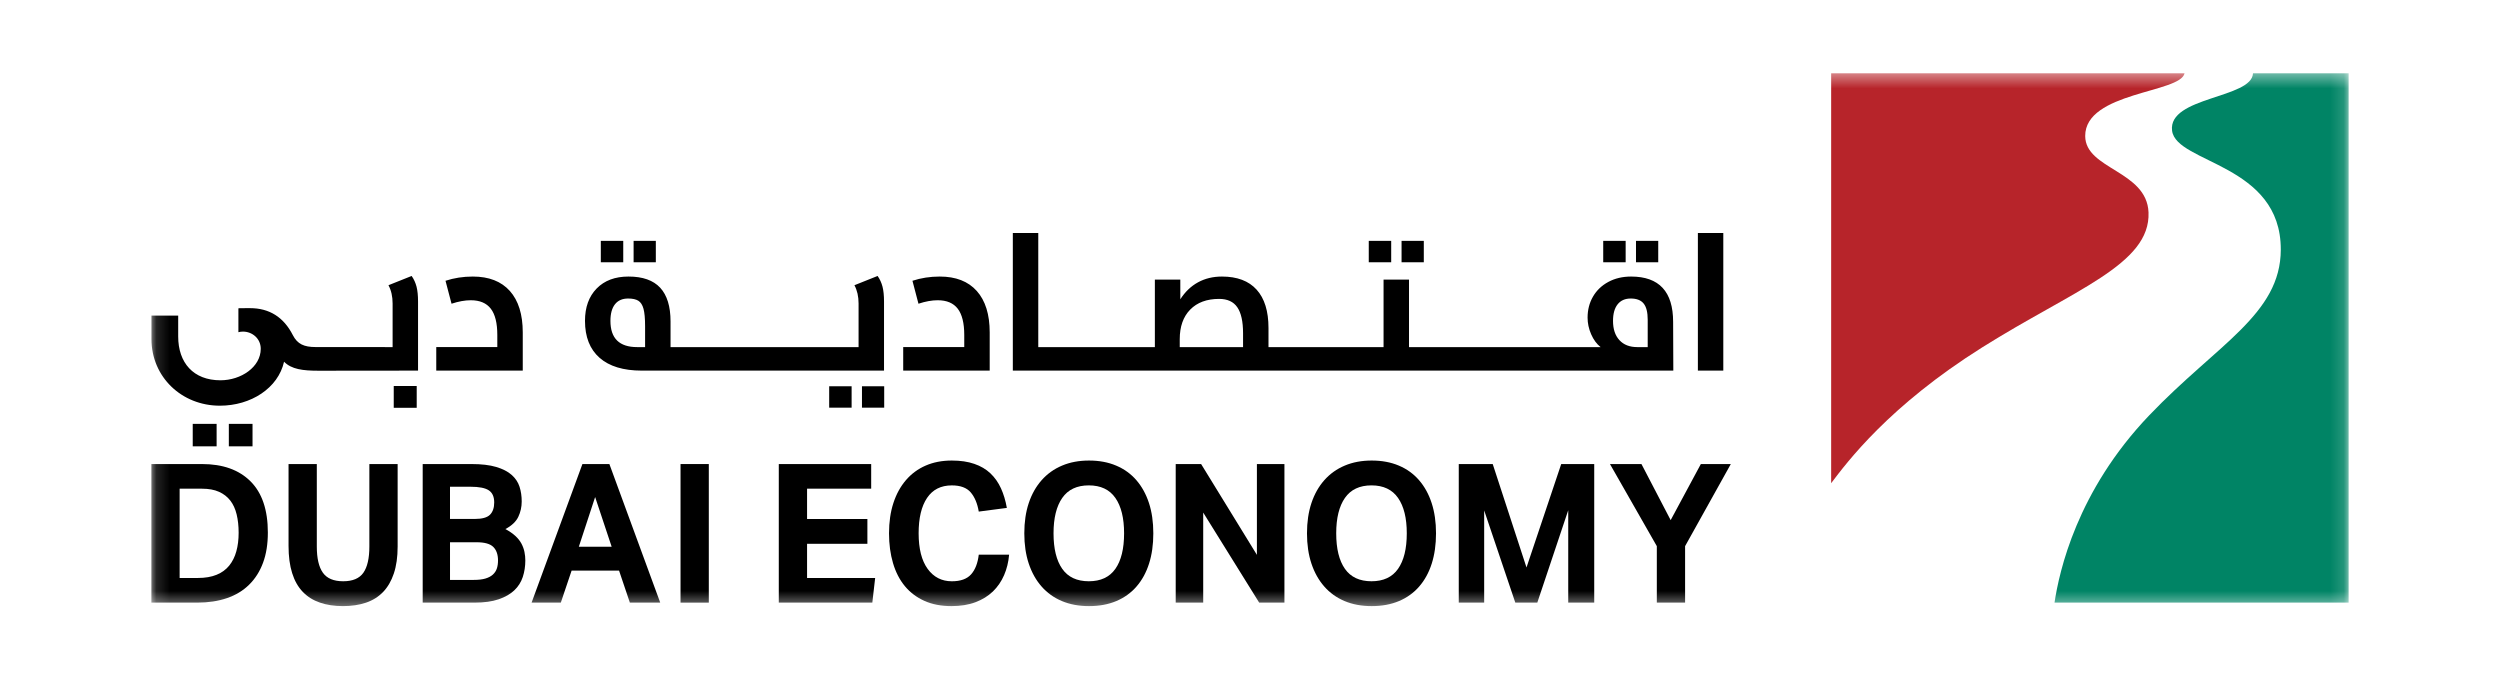
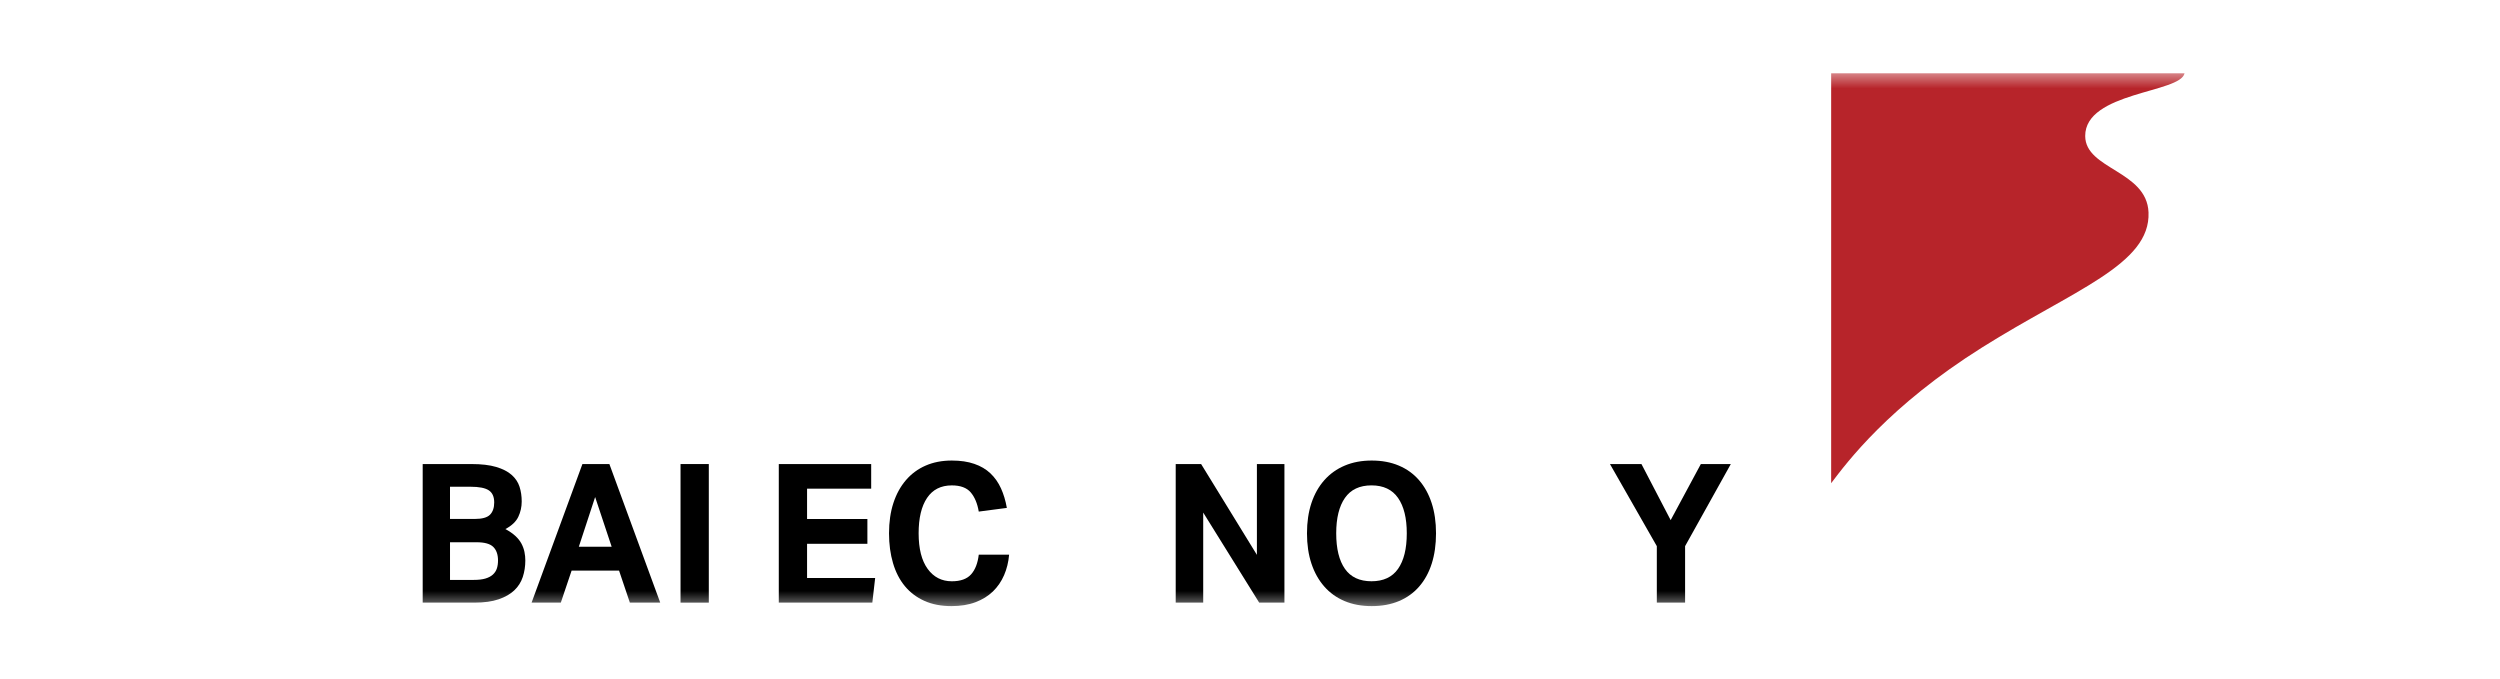
<svg xmlns="http://www.w3.org/2000/svg" width="184" height="50" viewBox="0 0 184 50" fill="none">
  <mask id="mask0_627_3690" style="mask-type:luminance" maskUnits="userSpaceOnUse" x="11" y="5" width="162" height="40">
    <path d="M172.859 5.389H11.141V44.61H172.859V5.389Z" fill="white" />
  </mask>
  <g mask="url(#mask0_627_3690)">
-     <path d="M30.657 21.098C30.731 21.387 30.768 21.749 30.768 22.183V27.277L23.438 27.285C22.299 27.285 21.455 27.183 20.907 26.622C20.47 28.564 18.474 29.859 16.182 29.859C13.369 29.859 11.147 27.744 11.147 24.953V23.226H13.115V24.767C13.115 26.694 14.227 27.989 16.224 27.989C17.742 27.989 19.191 27.011 19.191 25.672C19.191 24.909 18.558 24.406 17.884 24.406C17.771 24.406 17.659 24.421 17.546 24.45V22.695C17.546 22.68 17.828 22.68 18.404 22.68C19.824 22.68 20.879 23.342 21.553 24.666C21.891 25.328 22.384 25.543 23.228 25.543L28.896 25.547V22.34C28.896 21.82 28.795 21.37 28.591 20.992L30.297 20.311C30.463 20.547 30.582 20.811 30.657 21.098ZM28.979 30.016H30.67V28.412H28.979V30.016ZM34.799 20.354C34.088 20.354 33.418 20.458 32.789 20.665L33.233 22.354C33.75 22.183 34.222 22.098 34.648 22.098C35.314 22.098 35.805 22.306 36.124 22.722C36.444 23.138 36.602 23.781 36.602 24.652V25.546H32.109V27.276H38.475V24.468C38.475 23.143 38.158 22.126 37.526 21.416C36.892 20.708 35.984 20.354 34.799 20.354ZM45.871 17.729H44.22V19.304H45.871V17.729ZM48.269 17.729H46.633V19.304H48.269V17.729ZM63.441 30.002H65.077V28.427H63.441V30.002ZM61.028 30.002H62.679V28.427H61.028V30.002ZM47.229 27.277C45.879 27.277 44.846 26.963 44.129 26.334C43.414 25.705 43.055 24.799 43.055 23.617C43.055 22.614 43.342 21.82 43.915 21.233C44.488 20.647 45.269 20.354 46.259 20.354C47.304 20.354 48.08 20.628 48.589 21.176C49.097 21.725 49.352 22.553 49.352 23.66V25.547H63.191V22.34C63.191 21.821 63.09 21.371 62.886 20.992L64.592 20.311C64.759 20.548 64.878 20.811 64.953 21.099C65.027 21.387 65.064 21.75 65.064 22.184V27.277H47.229V27.277ZM47.479 24.014C47.479 23.437 47.439 23.006 47.361 22.723C47.283 22.439 47.155 22.243 46.98 22.134C46.804 22.025 46.554 21.971 46.23 21.971C45.806 21.971 45.483 22.113 45.26 22.397C45.038 22.68 44.928 23.088 44.928 23.617C44.928 24.904 45.584 25.547 46.897 25.547H47.479V24.014ZM69.166 20.354C68.455 20.354 67.784 20.458 67.156 20.665L67.599 22.354C68.116 22.183 68.588 22.098 69.014 22.098C69.68 22.098 70.171 22.306 70.491 22.722C70.809 23.138 70.969 23.781 70.969 24.652V25.546H66.476V27.276H72.842V24.468C72.842 23.143 72.525 22.126 71.891 21.416C71.259 20.708 70.35 20.354 69.166 20.354ZM104.792 17.729H103.155V19.304H104.792V17.729ZM102.392 17.729H100.741V19.304H102.392V17.729ZM122.046 17.729H120.409V19.304H122.046V17.729ZM123.156 27.277H74.544V17.147H76.417V25.547H84.998V20.58H86.871V22.027C87.222 21.479 87.656 21.062 88.173 20.779C88.692 20.495 89.279 20.354 89.935 20.354C91.055 20.354 91.905 20.675 92.487 21.318C93.07 21.962 93.361 22.903 93.361 24.142V25.547H101.83V20.58H103.703V25.547H117.803C117.516 25.319 117.285 25.005 117.109 24.602C116.933 24.201 116.846 23.791 116.846 23.376C116.846 22.808 116.977 22.295 117.241 21.836C117.505 21.377 117.882 21.015 118.372 20.75C118.861 20.486 119.421 20.354 120.05 20.354C122.111 20.354 123.142 21.465 123.142 23.688C123.142 24.284 123.156 27.277 123.156 27.277ZM91.489 24.525C91.489 23.663 91.348 23.027 91.066 22.616C90.784 22.204 90.337 21.999 89.727 21.999C88.821 21.999 88.112 22.262 87.598 22.787C87.085 23.311 86.829 24.038 86.829 24.965V25.547H91.489V24.525ZM121.271 23.532C121.271 22.984 121.172 22.586 120.972 22.34C120.774 22.094 120.457 21.971 120.022 21.971C119.606 21.971 119.284 22.113 119.058 22.397C118.832 22.68 118.718 23.088 118.718 23.617C118.718 24.223 118.875 24.695 119.19 25.036C119.504 25.377 119.943 25.547 120.507 25.547H121.271V23.532ZM119.648 17.729H117.997V19.304H119.648V17.729ZM124.964 27.277H126.835V17.147H124.964V27.277ZM14.185 32.852H15.943V31.197H14.185V32.852ZM16.842 32.852H18.586V31.197H16.842V32.852Z" fill="black" />
-   </g>
+     </g>
  <mask id="mask1_627_3690" style="mask-type:luminance" maskUnits="userSpaceOnUse" x="11" y="5" width="162" height="40">
-     <path d="M172.859 5.389H11.141V44.61H172.859V5.389Z" fill="white" />
-   </mask>
+     </mask>
  <g mask="url(#mask1_627_3690)">
    <path d="M11.141 34.154H14.869C16.396 34.154 17.584 34.577 18.436 35.425C19.288 36.273 19.714 37.529 19.714 39.196C19.714 40.043 19.596 40.786 19.358 41.424C19.121 42.062 18.778 42.601 18.331 43.038C17.885 43.477 17.34 43.806 16.698 44.024C16.055 44.243 15.33 44.353 14.52 44.353H11.141V34.154ZM14.562 42.539C15.101 42.539 15.562 42.46 15.944 42.303C16.325 42.146 16.635 41.92 16.873 41.625C17.11 41.329 17.285 40.98 17.395 40.575C17.508 40.17 17.564 39.716 17.564 39.211C17.564 38.716 17.515 38.266 17.417 37.86C17.32 37.455 17.163 37.116 16.949 36.84C16.735 36.564 16.458 36.349 16.118 36.197C15.779 36.044 15.361 35.968 14.868 35.968H13.221V42.539H14.562V42.539Z" fill="black" />
  </g>
  <mask id="mask2_627_3690" style="mask-type:luminance" maskUnits="userSpaceOnUse" x="11" y="5" width="162" height="40">
-     <path d="M172.859 5.389H11.141V44.61H172.859V5.389Z" fill="white" />
+     <path d="M172.859 5.389V44.61H172.859V5.389Z" fill="white" />
  </mask>
  <g mask="url(#mask2_627_3690)">
    <path d="M21.237 34.153H23.317V40.225C23.317 41.091 23.466 41.733 23.764 42.152C24.062 42.572 24.56 42.781 25.258 42.781C25.956 42.781 26.452 42.572 26.746 42.152C27.038 41.733 27.185 41.09 27.185 40.225V34.153H29.266V40.225C29.266 40.996 29.172 41.658 28.986 42.209C28.801 42.763 28.535 43.217 28.191 43.575C27.846 43.931 27.424 44.194 26.927 44.36C26.428 44.527 25.867 44.61 25.244 44.61C24.61 44.61 24.046 44.525 23.548 44.353C23.049 44.182 22.628 43.918 22.285 43.561C21.94 43.203 21.678 42.743 21.503 42.182C21.325 41.62 21.237 40.953 21.237 40.182L21.237 34.153Z" fill="black" />
  </g>
  <mask id="mask3_627_3690" style="mask-type:luminance" maskUnits="userSpaceOnUse" x="11" y="5" width="162" height="40">
    <path d="M172.859 5.389H11.141V44.61H172.859V5.389Z" fill="white" />
  </mask>
  <g mask="url(#mask3_627_3690)">
    <path d="M31.11 34.154H34.699C35.434 34.154 36.041 34.225 36.52 34.368C37 34.51 37.379 34.706 37.658 34.953C37.938 35.201 38.131 35.491 38.238 35.824C38.345 36.158 38.398 36.519 38.398 36.91C38.398 37.31 38.314 37.686 38.147 38.039C37.979 38.391 37.663 38.691 37.197 38.938C37.496 39.101 37.739 39.269 37.931 39.446C38.122 39.622 38.271 39.81 38.378 40.009C38.484 40.21 38.559 40.416 38.601 40.624C38.644 40.834 38.664 41.043 38.664 41.253C38.664 41.682 38.601 42.087 38.476 42.467C38.35 42.849 38.14 43.177 37.847 43.453C37.554 43.73 37.17 43.948 36.695 44.109C36.22 44.272 35.634 44.353 34.935 44.353H31.11V34.154ZM34.935 38.195C35.485 38.195 35.862 38.091 36.066 37.881C36.271 37.672 36.374 37.372 36.374 36.981C36.374 36.563 36.242 36.265 35.976 36.089C35.711 35.912 35.261 35.824 34.628 35.824H33.12V38.195L34.935 38.195ZM34.866 42.681C35.21 42.681 35.497 42.649 35.725 42.581C35.952 42.514 36.136 42.417 36.277 42.288C36.416 42.16 36.514 42.01 36.569 41.839C36.626 41.666 36.654 41.472 36.654 41.253C36.654 40.815 36.537 40.482 36.305 40.253C36.072 40.024 35.663 39.91 35.076 39.91H33.121V42.681H34.866Z" fill="black" />
  </g>
  <mask id="mask4_627_3690" style="mask-type:luminance" maskUnits="userSpaceOnUse" x="11" y="5" width="162" height="40">
    <path d="M172.859 5.389H11.141V44.61H172.859V5.389Z" fill="white" />
  </mask>
  <g mask="url(#mask4_627_3690)">
    <path d="M42.866 34.153H44.85L48.592 44.353H46.358L45.562 41.995H42.071L41.276 44.353H39.125L42.866 34.153ZM45.018 40.239L43.802 36.582L42.602 40.239H45.018Z" fill="black" />
  </g>
  <mask id="mask5_627_3690" style="mask-type:luminance" maskUnits="userSpaceOnUse" x="11" y="5" width="162" height="40">
    <path d="M172.859 5.389H11.141V44.61H172.859V5.389Z" fill="white" />
  </mask>
  <g mask="url(#mask5_627_3690)">
    <path d="M52.168 34.154H50.087V44.354H52.168V34.154Z" fill="black" />
  </g>
  <mask id="mask6_627_3690" style="mask-type:luminance" maskUnits="userSpaceOnUse" x="11" y="5" width="162" height="40">
    <path d="M172.859 5.389H11.141V44.61H172.859V5.389Z" fill="white" />
  </mask>
  <g mask="url(#mask6_627_3690)">
    <path d="M57.319 34.153H64.119V35.966H59.4V38.196H63.84V40.024H59.4V42.539H64.412L64.203 44.353H57.319V34.153Z" fill="black" />
  </g>
  <mask id="mask7_627_3690" style="mask-type:luminance" maskUnits="userSpaceOnUse" x="11" y="5" width="162" height="40">
    <path d="M172.859 5.389H11.141V44.61H172.859V5.389Z" fill="white" />
  </mask>
  <g mask="url(#mask7_627_3690)">
    <path d="M74.271 40.824C74.224 41.367 74.101 41.87 73.901 42.332C73.701 42.794 73.426 43.194 73.078 43.532C72.728 43.87 72.299 44.134 71.793 44.324C71.285 44.516 70.697 44.61 70.027 44.61C69.272 44.61 68.609 44.482 68.037 44.225C67.464 43.967 66.985 43.606 66.598 43.139C66.212 42.673 65.921 42.108 65.726 41.446C65.531 40.785 65.432 40.054 65.432 39.253C65.432 38.424 65.539 37.682 65.753 37.025C65.967 36.368 66.275 35.807 66.675 35.34C67.075 34.874 67.559 34.516 68.127 34.268C68.695 34.02 69.338 33.896 70.054 33.896C70.687 33.896 71.239 33.977 71.708 34.14C72.179 34.301 72.575 34.535 72.896 34.839C73.217 35.144 73.475 35.511 73.671 35.94C73.866 36.368 74.011 36.849 74.104 37.382L72.037 37.653C71.935 37.053 71.737 36.582 71.444 36.239C71.15 35.896 70.687 35.725 70.054 35.725C69.253 35.725 68.646 36.032 68.232 36.646C67.817 37.261 67.611 38.13 67.611 39.253C67.611 40.387 67.832 41.258 68.274 41.868C68.716 42.477 69.31 42.782 70.054 42.782C70.697 42.782 71.169 42.612 71.471 42.274C71.774 41.937 71.962 41.453 72.037 40.824H74.271Z" fill="black" />
  </g>
  <mask id="mask8_627_3690" style="mask-type:luminance" maskUnits="userSpaceOnUse" x="11" y="5" width="162" height="40">
    <path d="M172.859 5.389H11.141V44.61H172.859V5.389Z" fill="white" />
  </mask>
  <g mask="url(#mask8_627_3690)">
-     <path d="M80.15 44.61C79.406 44.61 78.741 44.486 78.154 44.238C77.567 43.991 77.069 43.634 76.66 43.166C76.249 42.7 75.936 42.138 75.717 41.481C75.498 40.824 75.389 40.081 75.389 39.252C75.389 38.423 75.498 37.681 75.717 37.024C75.936 36.367 76.253 35.806 76.667 35.339C77.081 34.873 77.581 34.514 78.168 34.268C78.755 34.019 79.416 33.896 80.151 33.896C80.896 33.896 81.561 34.019 82.147 34.268C82.734 34.514 83.23 34.873 83.635 35.339C84.04 35.806 84.348 36.367 84.564 37.024C84.778 37.681 84.884 38.424 84.884 39.252C84.884 40.08 84.781 40.824 84.57 41.481C84.361 42.138 84.054 42.7 83.649 43.166C83.244 43.634 82.748 43.991 82.162 44.238C81.575 44.486 80.905 44.61 80.15 44.61ZM80.136 42.781C81.012 42.781 81.663 42.477 82.091 41.868C82.519 41.258 82.733 40.387 82.733 39.252C82.733 38.129 82.519 37.26 82.091 36.647C81.663 36.032 81.011 35.724 80.136 35.724C79.261 35.724 78.609 36.032 78.182 36.647C77.754 37.261 77.54 38.129 77.54 39.252C77.54 40.387 77.754 41.258 78.182 41.868C78.609 42.477 79.261 42.781 80.136 42.781Z" fill="black" />
-   </g>
+     </g>
  <mask id="mask9_627_3690" style="mask-type:luminance" maskUnits="userSpaceOnUse" x="11" y="5" width="162" height="40">
    <path d="M172.859 5.389H11.141V44.61H172.859V5.389Z" fill="white" />
  </mask>
  <g mask="url(#mask9_627_3690)">
    <path d="M86.532 34.153H88.402L92.508 40.838V34.153H94.534V44.353H92.676L88.556 37.725V44.353H86.532V34.153Z" fill="black" />
  </g>
  <mask id="mask10_627_3690" style="mask-type:luminance" maskUnits="userSpaceOnUse" x="11" y="5" width="162" height="40">
    <path d="M172.859 5.389H11.141V44.61H172.859V5.389Z" fill="white" />
  </mask>
  <g mask="url(#mask10_627_3690)">
    <path d="M100.956 44.61C100.211 44.61 99.546 44.486 98.96 44.238C98.373 43.991 97.874 43.634 97.466 43.166C97.056 42.7 96.741 42.138 96.522 41.481C96.303 40.824 96.194 40.081 96.194 39.252C96.194 38.423 96.304 37.681 96.522 37.024C96.741 36.367 97.058 35.806 97.472 35.339C97.886 34.873 98.387 34.514 98.974 34.268C99.56 34.019 100.221 33.896 100.956 33.896C101.701 33.896 102.367 34.019 102.954 34.268C103.539 34.514 104.036 34.873 104.44 35.339C104.845 35.806 105.155 36.367 105.369 37.024C105.583 37.681 105.691 38.424 105.691 39.252C105.691 40.08 105.585 40.824 105.376 41.481C105.167 42.138 104.859 42.7 104.454 43.166C104.05 43.634 103.553 43.991 102.968 44.238C102.38 44.486 101.71 44.61 100.956 44.61ZM100.942 42.781C101.817 42.781 102.469 42.477 102.896 41.868C103.324 41.258 103.539 40.387 103.539 39.252C103.539 38.129 103.324 37.26 102.896 36.647C102.468 36.032 101.816 35.724 100.942 35.724C100.067 35.724 99.415 36.032 98.987 36.647C98.559 37.261 98.345 38.129 98.345 39.252C98.345 40.387 98.559 41.258 98.987 41.868C99.415 42.477 100.067 42.781 100.942 42.781Z" fill="black" />
  </g>
  <mask id="mask11_627_3690" style="mask-type:luminance" maskUnits="userSpaceOnUse" x="11" y="5" width="162" height="40">
-     <path d="M172.859 5.389H11.141V44.61H172.859V5.389Z" fill="white" />
-   </mask>
+     </mask>
  <g mask="url(#mask11_627_3690)">
    <path d="M107.365 34.153H109.864L112.35 41.767L114.906 34.153H117.335V44.353H115.422V37.553L113.146 44.353H111.526L109.235 37.567V44.353H107.365V34.153Z" fill="black" />
  </g>
  <mask id="mask12_627_3690" style="mask-type:luminance" maskUnits="userSpaceOnUse" x="11" y="5" width="162" height="40">
    <path d="M172.859 5.389H11.141V44.61H172.859V5.389Z" fill="white" />
  </mask>
  <g mask="url(#mask12_627_3690)">
    <path d="M121.942 40.196L118.493 34.154H120.811L122.961 38.282L125.182 34.154H127.388L124.023 40.196V44.353H121.942V40.196Z" fill="black" />
  </g>
  <mask id="mask13_627_3690" style="mask-type:luminance" maskUnits="userSpaceOnUse" x="11" y="5" width="162" height="40">
-     <path d="M172.859 5.389H11.141V44.61H172.859V5.389Z" fill="white" />
-   </mask>
+     </mask>
  <g mask="url(#mask13_627_3690)">
    <path d="M172.86 5.39V44.352H151.213C151.561 42.058 152.849 36.15 158.184 30.568C163.187 25.332 167.85 23.14 167.866 18.381C167.887 12.037 160.168 12.037 159.865 9.618C159.552 7.105 165.748 7.255 165.822 5.39H172.86V5.39Z" fill="#008465" />
  </g>
  <mask id="mask14_627_3690" style="mask-type:luminance" maskUnits="userSpaceOnUse" x="11" y="5" width="162" height="40">
    <path d="M172.859 5.389H11.141V44.61H172.859V5.389Z" fill="white" />
  </mask>
  <g mask="url(#mask14_627_3690)">
    <path d="M160.784 5.39H134.773V35.563C135.942 34.019 139.01 29.892 145.886 25.57C152.633 21.33 158.289 19.47 158.131 15.63C158.006 12.555 153.483 12.469 153.471 10.014C153.456 6.758 160.498 6.848 160.784 5.39Z" fill="#B7242A" />
  </g>
</svg>